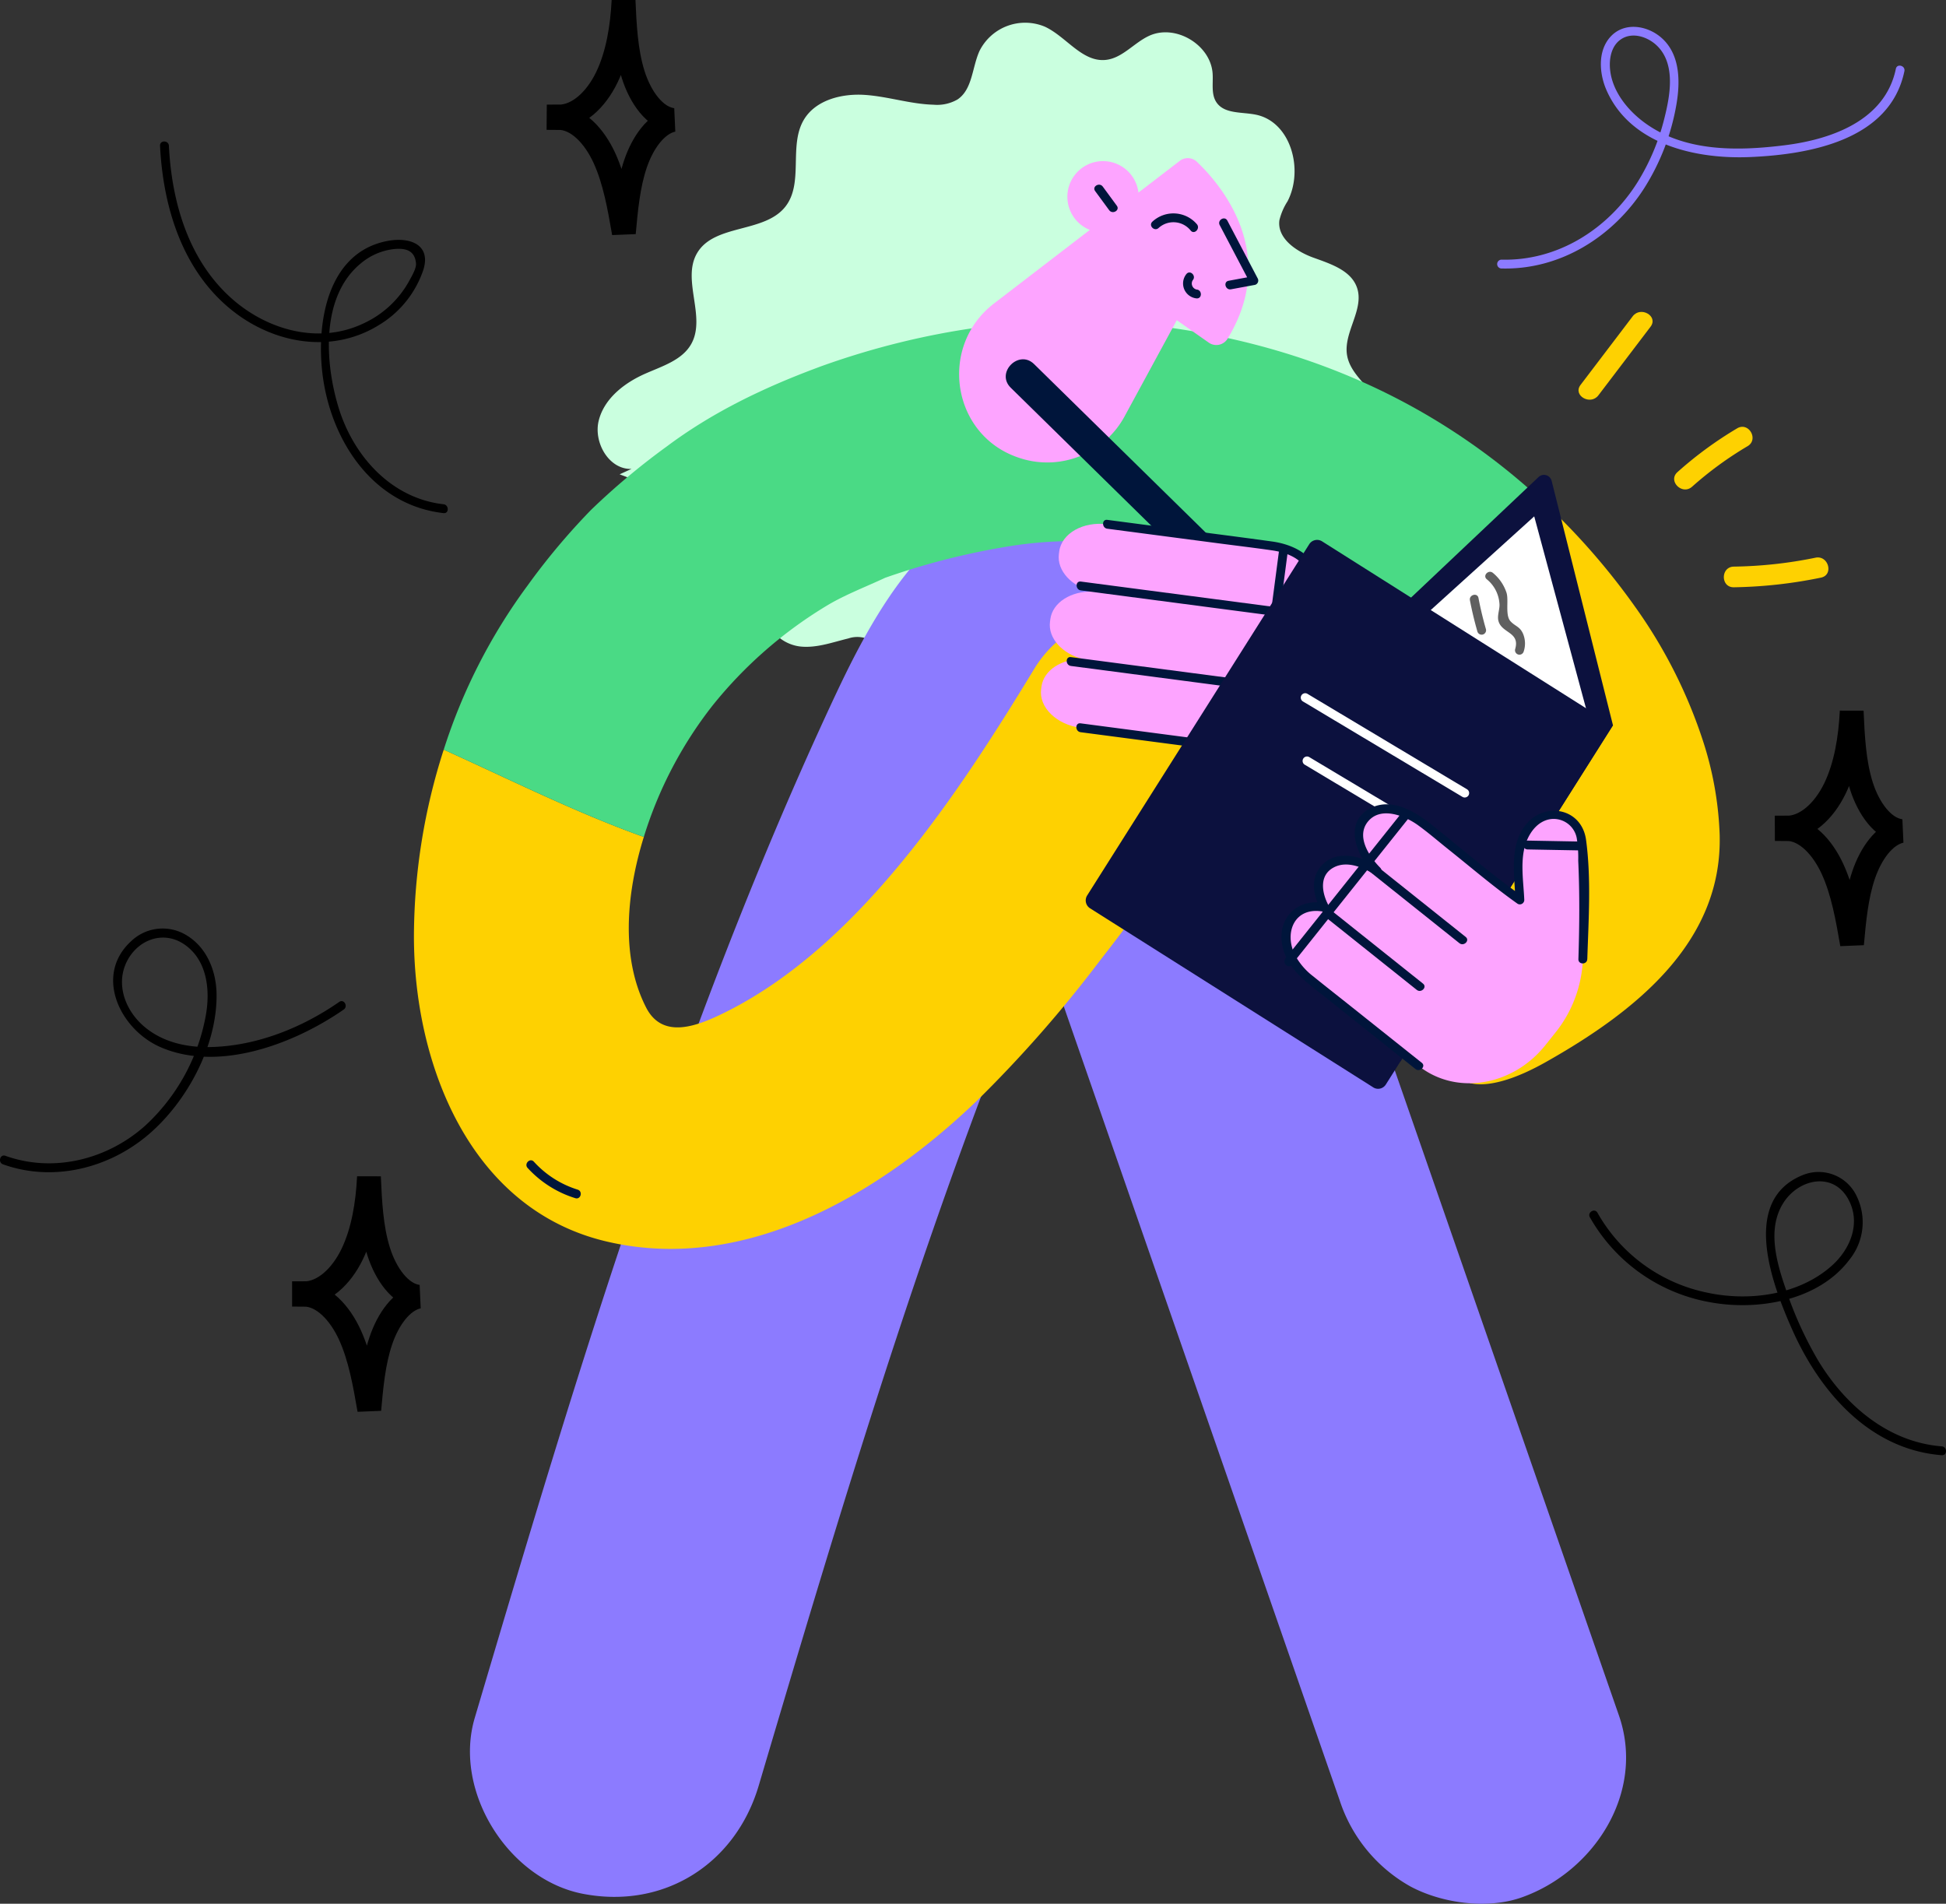
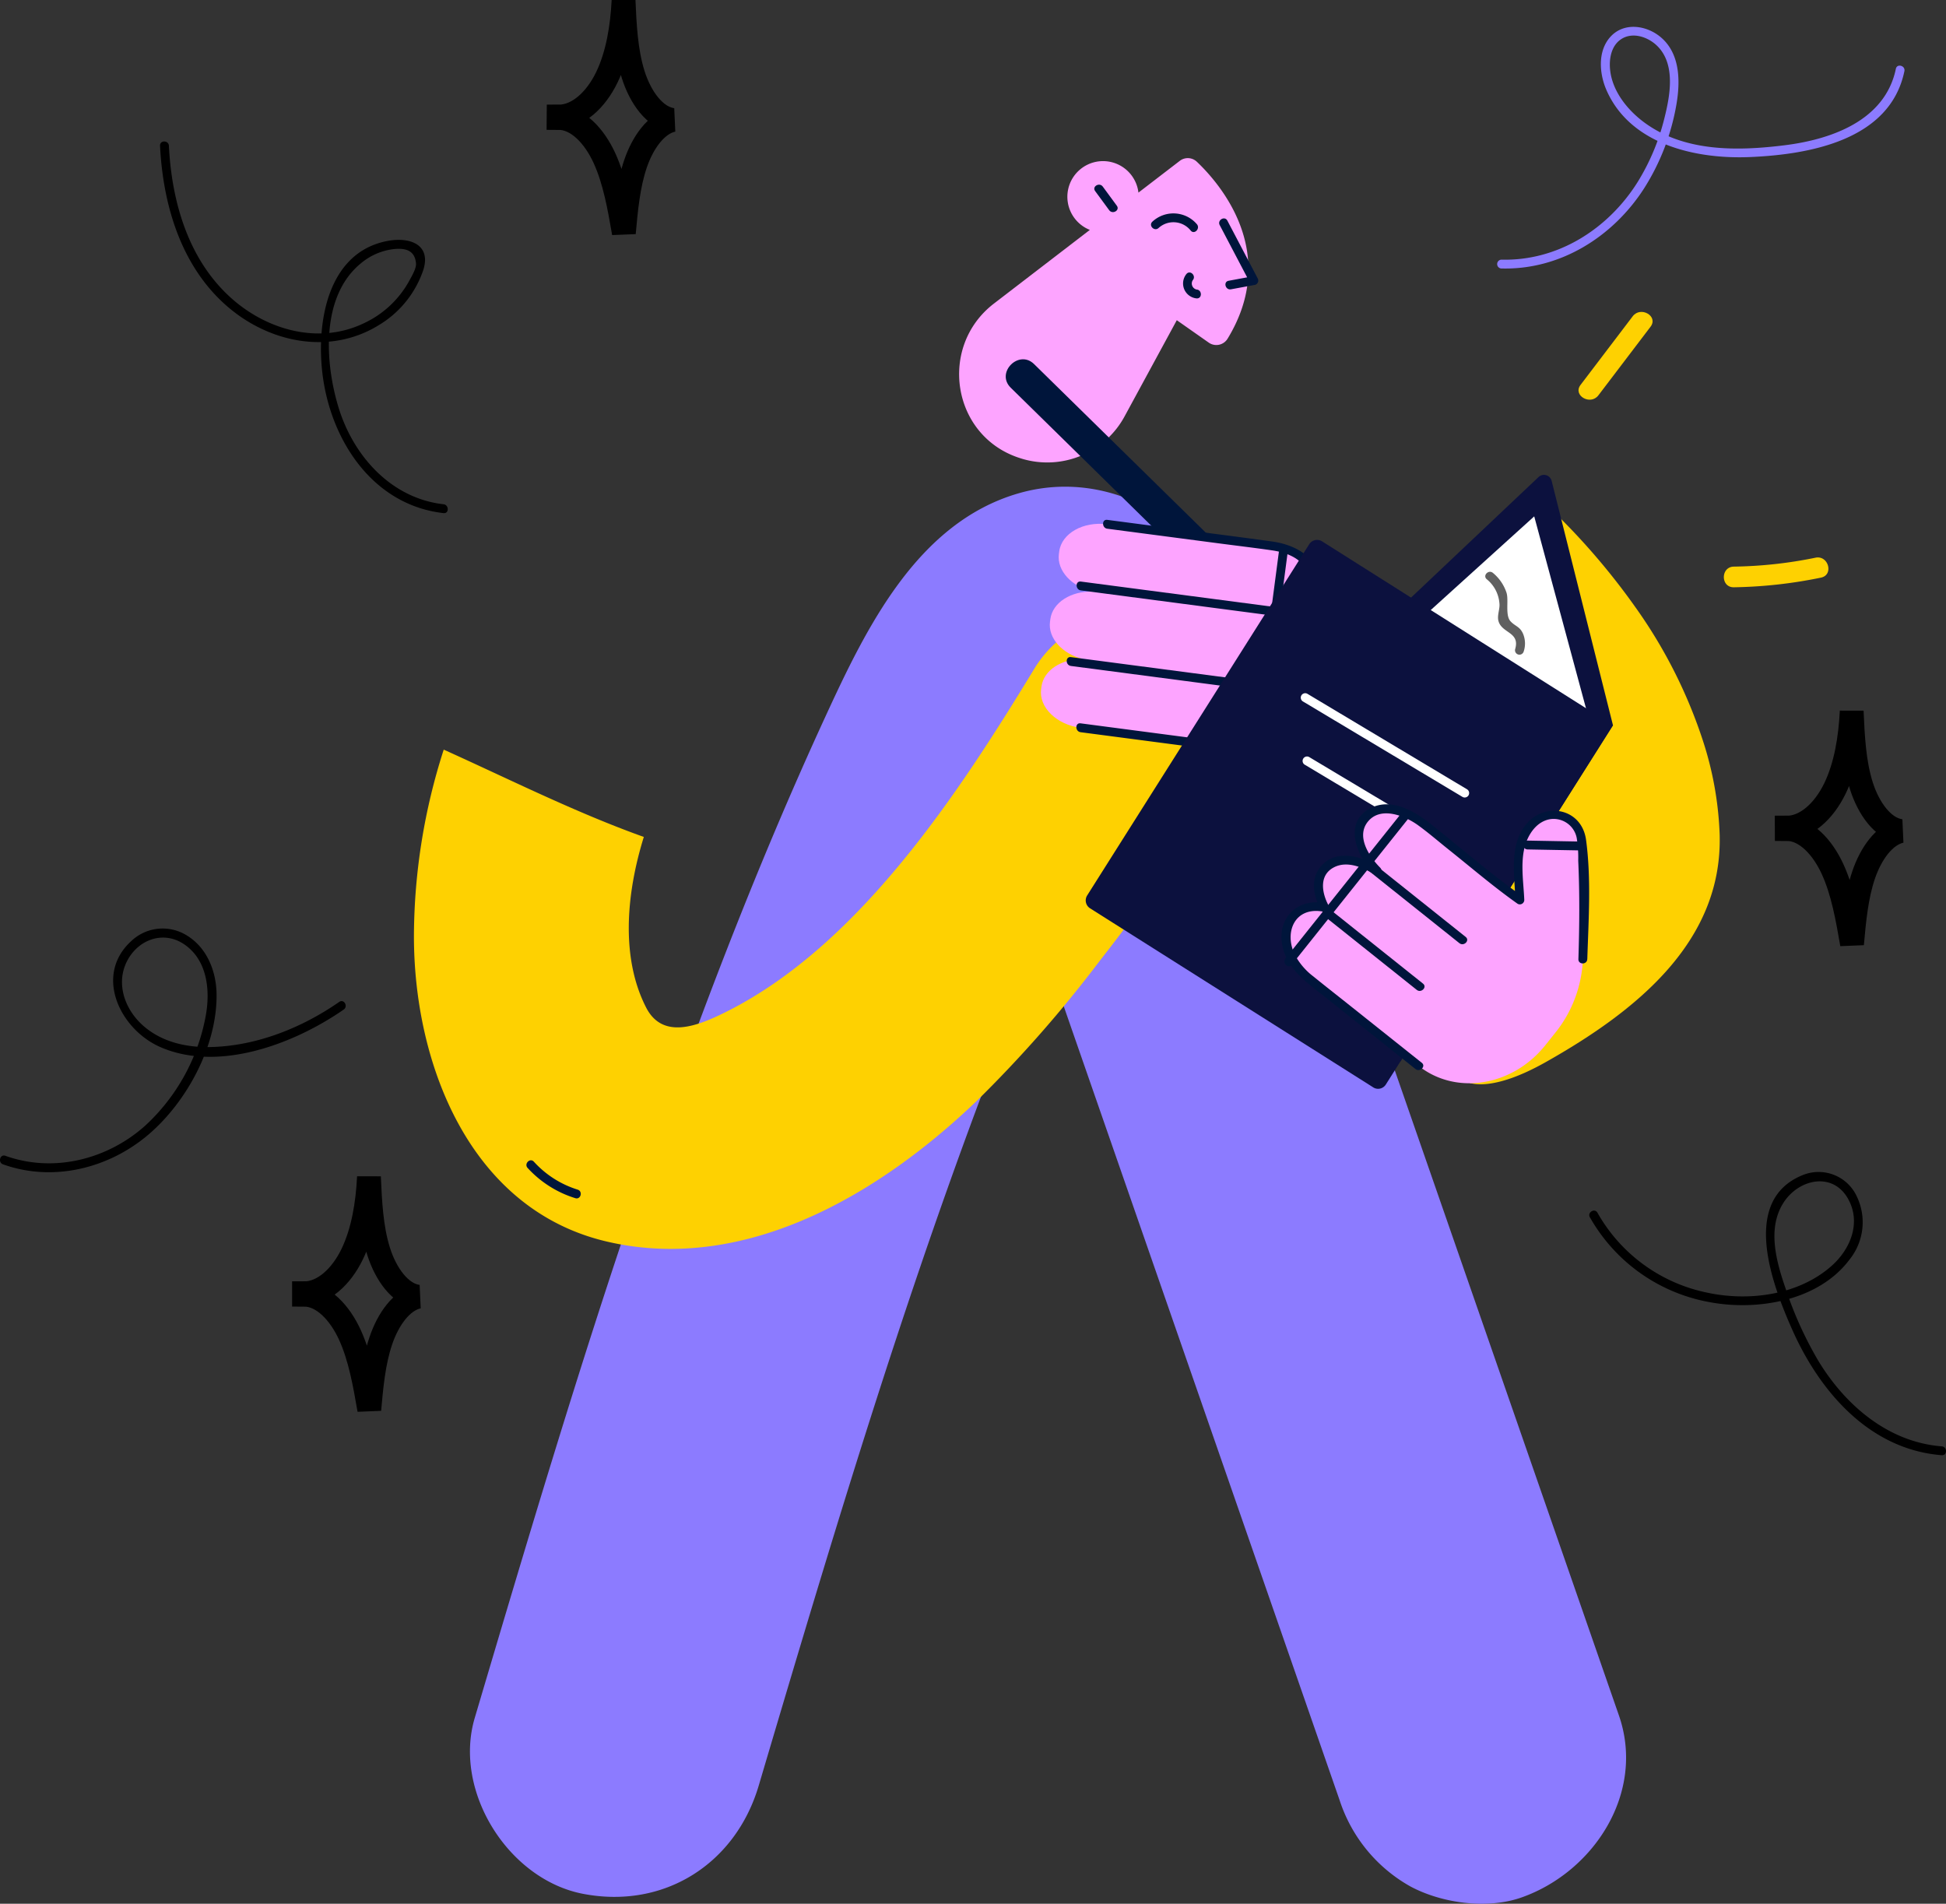
<svg xmlns="http://www.w3.org/2000/svg" width="408.891" height="400" viewBox="0 0 408.891 400">
  <rect x="0" y="0" width="408.891" height="400" fill="#333333" stroke="none" />
  <defs>
    <clipPath id="clip-path">
      <rect id="Rectangle_2217" data-name="Rectangle 2217" width="408.891" height="400" transform="translate(0 0)" fill="none" />
    </clipPath>
  </defs>
  <g id="Group_10443" data-name="Group 10443" transform="translate(0 0.003)">
    <g id="Group_10442" data-name="Group 10442" transform="translate(0 -0.003)" clip-path="url(#clip-path)">
      <path id="Path_12618" data-name="Path 12618" d="M314.114,1240.46c4.048.019,7.834-3.491,10.124-8.22s3.247-10.527,3.526-16.249c.234,5.3.489,10.735,2.007,15.594s4.584,9.105,8.319,9.593c-3.487.779-6.294,4.72-7.823,9.226s-1.992,9.568-2.435,14.529c-.94-5.438-1.915-10.99-4.057-15.7s-5.708-8.489-9.661-8.486Z" transform="translate(-250.239 -968.718)" fill="none" stroke="#000" stroke-width="5" />
      <path id="Path_12619" data-name="Path 12619" d="M165.356,147.1c.64,12.856,4.68,26.192,15.063,34.529,8.792,7.059,21,9.276,30.908,3.158a21.49,21.49,0,0,0,9.368-11.655c1.627-5.253-2.814-6.891-7.421-6.053-13.1,2.381-15.216,18.008-13.673,28.808,1.949,13.637,10.744,26.743,25.323,28.4,1.188.135,1.178-1.727,0-1.861-11.022-1.25-18.957-10.159-22.066-20.352-2.879-9.438-3.768-23.382,4.736-30.3a13.086,13.086,0,0,1,6.955-2.972c2.27-.214,4.344.188,4.589,3.007.1,1.112-.957,2.788-1.465,3.755a20.893,20.893,0,0,1-9.569,8.865c-9.272,4.424-19.988,1.484-27.469-5.037C171.374,171.32,167.81,159,167.217,147.1c-.059-1.192-1.92-1.2-1.861,0" transform="translate(-131.73 -116.474)" />
      <path id="Path_12620" data-name="Path 12620" d="M.635,1008.934c10.451,3.747,22.1.907,30.46-6.171,8.16-6.909,14.557-18.749,14.409-29.613-.067-4.9-2.1-9.936-6.52-12.469a9.566,9.566,0,0,0-11.364,1.308c-7.946,7.194-2.411,18.573,6.026,22.287,12.306,5.418,28.288-.712,38.578-7.867.976-.679.047-2.292-.939-1.607-7.856,5.462-17.38,9.273-27.041,9.488-5.228.116-10.515-1.107-14.434-4.736-3.667-3.395-5.5-8.737-3.085-13.38,2.365-4.539,7.694-6.431,12.053-3.419,4.845,3.348,5.432,9.767,4.431,15.086a41.6,41.6,0,0,1-12.7,22.971c-7.934,7.1-19.233,9.967-29.381,6.329-1.129-.4-1.615,1.392-.495,1.794" transform="translate(0 -764.291)" />
-       <path id="Path_12621" data-name="Path 12621" d="M624.639,117.111c-4.744.151-8.037-5.582-6.875-10.184s5.33-7.849,9.665-9.783c3.618-1.614,7.863-2.855,9.786-6.318,3.163-5.695-2.1-13.5,1.234-19.1,3.661-6.151,14.154-4.105,18.55-9.755,3.85-4.949.666-12.691,3.8-18.124,2.436-4.231,7.955-5.644,12.826-5.327s9.6,1.937,14.485,2.064a8.576,8.576,0,0,0,5.034-1.1c3.171-2.125,3.048-6.748,4.633-10.22A10.722,10.722,0,0,1,711.523,24.2c4.479,2.094,7.794,7.441,12.717,6.975,3.528-.334,5.983-3.618,9.209-5.084,5.517-2.507,12.888,1.895,13.3,7.941.139,2.064-.352,4.342.806,6.057,1.687,2.5,5.407,1.979,8.356,2.607,7.294,1.552,10.012,11.561,6.581,18.183a12.805,12.805,0,0,0-1.711,3.974c-.521,3.8,3.523,6.555,7.132,7.863s7.89,2.656,9.161,6.278c1.611,4.591-2.87,9.4-2.082,14.2.507,3.086,3.037,5.356,5.054,7.747s15.018,28.35,13.5,31.082c-1.382,2.481-16.059-19.4-17.95-17.279-5.274,5.913,3.729,17.642-2.592,22.419-2.561,1.936-6.355,1.286-9.061,3.012-5.454,3.478-2.512,13.136-7.438,17.329-4.085,3.476-10.312.764-15.637,1.4-5.655.676-9.977,5.123-14.7,8.308s-11.766,4.931-15.637.754c-1.927-2.08-2.564-5.2-4.771-6.985-2.813-2.269-7.047-1.441-10.19.343s-5.83,4.391-9.2,5.683-7.961.68-9.5-2.59c-1.814-3.854.9-10.109-3.038-11.735a5.914,5.914,0,0,0-3.619.044c-3.3.8-6.6,2.032-9.975,1.71s-6.882-2.9-6.743-6.289c.118-2.884,2.773-5.489,2.029-8.278-.857-3.21-5.34-3.646-8.477-2.553s-6.319,3.047-9.537,2.219c-3.125-.8-5.075-4.117-5.332-7.332s.814-6.372,1.87-9.421l-11.9-4.538Z" transform="translate(-491.954 -18.583)" fill="#caffdf" />
      <path id="Path_12622" data-name="Path 12622" d="M727.015,761.029,688.751,650.906,655.688,555.75c-2.793-8.04-5.345-16.221-8.413-24.161-2.7-6.988-6.056-14.059-11.841-19.1-9.493-8.281-22.171-11.771-34.465-8.25-21.412,6.133-32.178,28.472-40.731,47.055-14.918,32.41-27.605,65.869-39.148,99.615l-.188.547c-12.431,36.388-23.368,73.26-34.293,110.122-4.568,15.413,7.059,33.917,22.717,36.949,17.056,3.3,32.073-6.267,36.949-22.717,12.408-41.862,24.867-83.746,39.467-124.9q3.411-9.615,6.982-19.175,6.3-16.381,13.187-32.526l13.35,38.42q2.308,6.641,4.615,13.282l26.758,77.01,17.7,50.934a32.145,32.145,0,0,0,14.894,18.138c6.634,3.544,16.148,4.841,23.357,2.294,15.168-5.358,26.072-22.021,20.432-38.252" transform="translate(-386.857 -400.612)" fill="#8c7bff" />
      <path id="Path_12623" data-name="Path 12623" d="M577.185,24.587c4.048.019,7.835-3.491,10.125-8.22S590.557,5.84,590.835.119c.234,5.3.49,10.735,2.007,15.594s4.584,9.105,8.319,9.592c-3.487.78-6.294,4.72-7.823,9.227S591.347,44.1,590.9,49.061c-.94-5.439-1.915-10.991-4.057-15.7s-5.709-8.489-9.661-8.486Z" transform="translate(-459.814 -0.094)" fill="none" stroke="#000" stroke-width="5" />
      <path id="Path_12624" data-name="Path 12624" d="M1846.194,759.316c4.048.018,7.834-3.491,10.125-8.22s3.247-10.527,3.526-16.249c.234,5.3.49,10.735,2.007,15.594s4.584,9.106,8.319,9.593c-3.487.78-6.295,4.72-7.823,9.227s-1.991,9.567-2.435,14.529c-.94-5.438-1.914-10.991-4.057-15.7s-5.709-8.489-9.661-8.486Z" transform="translate(-1470.769 -585.415)" fill="none" stroke="#000" stroke-width="5" />
      <path id="Path_12625" data-name="Path 12625" d="M1494.806,590.558a71.631,71.631,0,0,0-3.514-19.955,103.735,103.735,0,0,0-14.132-27.992,144.166,144.166,0,0,0-18.909-21.764c-11.754,10.232-23.7,20.276-35.465,30.494a114.665,114.665,0,0,1,13.318,13.559c5.426,7.479,9.944,15.521,12.365,24.519a5.669,5.669,0,0,1,.209,1.872c-.189,2.616-2.238,3.684-4.619,4.021,6.5,14.056-6.417,32.463-1.713,47.225.3-.11,4.66,1.9,15.9-4.438,19.028-10.72,37.054-25.22,36.554-47.54" transform="translate(-1133.463 -414.931)" fill="#fed101" />
      <path id="Path_12626" data-name="Path 12626" d="M1642.339,1220.412a36.233,36.233,0,0,0,25,17.8c10.1,1.938,23.054-.2,29.575-8.948a12.505,12.505,0,0,0,1.528-13.186,8.843,8.843,0,0,0-11.322-4.56c-13.345,5.325-6.341,23.314-2.28,32.474,5.805,13.094,16.279,25.218,31.425,26.409,1.194.094,1.188-1.768,0-1.861-11.264-.886-20.271-8.638-25.937-17.981a78.286,78.286,0,0,1-6.869-15.181c-1.927-5.6-3.9-12.506-.5-17.942,3.189-5.087,10.479-6.731,13.7-.769,2.682,4.963.4,10.469-3.541,13.961-6.915,6.126-17.315,7.512-26.092,5.626a34.361,34.361,0,0,1-23.09-16.786c-.573-1.052-2.181-.113-1.607.939" transform="translate(-1308.271 -964.641)" />
      <path id="Path_12627" data-name="Path 12627" d="M1547.932,78.514c12.3.327,23.383-6.612,29.94-16.789a47.975,47.975,0,0,0,6.81-17.631c.845-4.872.823-10.728-3.3-14.188-2.979-2.5-7.679-3.2-10.526-.107-2.776,3.014-2.38,7.806-.841,11.293,5.053,11.454,18.86,14.488,30.139,14.009,12.441-.528,29.427-3.515,32.438-18.045.242-1.169-1.551-1.668-1.794-.495-2.252,10.86-13.531,14.829-23.3,16.053-9.879,1.237-20.959,1.455-29.39-4.657-3.631-2.632-6.911-6.655-7.359-11.254-.225-2.309.263-5.048,2.374-6.4,2.432-1.56,5.66-.407,7.551,1.468,3.927,3.893,2.662,10.535,1.457,15.3a46.454,46.454,0,0,1-5.6,13.294c-6.183,9.856-16.78,16.607-28.606,16.293a.931.931,0,0,0,0,1.861" transform="translate(-1232.443 -22.102)" fill="#8c7bff" />
      <path id="Path_12628" data-name="Path 12628" d="M589.821,637.9c-11.383-5.938-25.015-2.6-31.772,8.513-15.69,25.81-36.73,58.181-64.95,72.171-5.763,2.857-13.1,5.8-16.594-1-5.219-10.168-4.348-23.416-.491-35.858-14.38-5.142-28.085-12.053-42.043-18.345a128.9,128.9,0,0,0-6.259,38.723c-.151,26.893,11.531,57.94,40.668,64.672,29.165,6.738,57.4-10.2,77.672-29.666a267.455,267.455,0,0,0,25.777-29.371,410.844,410.844,0,0,0,26.505-38.072c6.332-10.417,2.455-26.049-8.513-31.771" transform="translate(-340.735 -505.873)" fill="#fed101" />
-       <path id="Path_12629" data-name="Path 12629" d="M663.615,350.342c-18.125-10.316-37.889-16.063-58.539-18.246-22.459-2.375-45.935,1.2-67.127,8.794q-.556.2-1.1.41c-11.161,4.165-21.886,9.312-31.455,16.468a147.983,147.983,0,0,0-15.95,13.359,141.572,141.572,0,0,0-13.318,15.868A118.65,118.65,0,0,0,458.495,421.5c13.958,6.292,27.663,13.2,42.043,18.345a85.519,85.519,0,0,1,14.451-27.628A90.882,90.882,0,0,1,539.394,391c3.714-2.171,7.888-3.757,11.853-5.614a151.014,151.014,0,0,1,26.716-6.726c25.45-3.934,52.781,4.214,73.658,19.245,1,.812,1.988,1.645,2.964,2.488,11.767-10.219,23.711-20.262,35.465-30.495a138.593,138.593,0,0,0-26.434-19.557" transform="translate(-365.26 -263.984)" fill="#4ada85" />
      <path id="Path_12630" data-name="Path 12630" d="M998.366,193.94l20.15-15.472a7.492,7.492,0,1,1,10.09-8.553c.051.239.09.478.118.716l8.693-6.674a2.755,2.755,0,0,1,3.577.186c4.89,4.64,17.453,19.128,6.468,37.174a2.769,2.769,0,0,1-3.954.841l-6.724-4.718-10.918,20.112a18.48,18.48,0,0,1-21.264,9.1q-.581-.169-1.162-.366c-13.97-4.762-16.782-23.356-5.075-32.344" transform="translate(-789.518 -130.161)" fill="#fda4ff" />
      <path id="Path_12631" data-name="Path 12631" d="M1190.912,223.56a4.633,4.633,0,0,1,6.734.544c.754.931,2.062-.392,1.316-1.316a6.492,6.492,0,0,0-9.367-.544c-.873.823.445,2.137,1.316,1.316" transform="translate(-947.462 -175.665)" fill="#00153b" />
      <path id="Path_12632" data-name="Path 12632" d="M1259.861,227.093l6.369,12.127.556-1.367-5.052.935c-1.176.218-.678,2.011.495,1.794l5.052-.935a.94.94,0,0,0,.556-1.367l-6.37-12.127c-.557-1.06-2.163-.121-1.607.939" transform="translate(-1003.575 -179.794)" fill="#00153b" />
      <path id="Path_12633" data-name="Path 12633" d="M1223.114,281.848a3.152,3.152,0,0,0,2.125,5.143c1.195.079,1.19-1.782,0-1.861a1.3,1.3,0,0,1-.81-1.966c.789-.9-.522-2.217-1.316-1.316" transform="translate(-973.808 -224.293)" fill="#00153b" />
      <path id="Path_12634" data-name="Path 12634" d="M1130.885,192.159l2.953,4.021c.7.955,2.317.028,1.607-.939l-2.953-4.021c-.7-.955-2.317-.028-1.607.939" transform="translate(-900.778 -152.015)" fill="#00153b" />
      <path id="Path_12635" data-name="Path 12635" d="M1040.248,377.212l49.73,48.813c3.2,3.143,8.123-1.805,4.908-4.961l-49.729-48.813c-3.2-3.143-8.123,1.805-4.908,4.961" transform="translate(-827.879 -295.752)" fill="#00153b" />
      <path id="Path_12636" data-name="Path 12636" d="M1079.412,547.023l-.069.529c-.462,3.515,2.7,6.9,7.172,7.912-4.586-.176-8.51,2.277-8.971,5.793l-.07.529c-.452,3.444,2.573,6.759,6.906,7.845-4.467-.07-8.245,2.352-8.7,5.8l-.07.53c-.5,3.8,3.228,7.452,8.283,8.115l35.248,4.628c5.054.664,9.6-1.9,10.1-5.7l.07-.53c.452-3.444-2.573-6.759-6.906-7.845,4.466.07,8.245-2.352,8.7-5.8l.07-.53c.462-3.515-2.7-6.9-7.172-7.912,4.586.176,8.51-2.277,8.971-5.792l.07-.53c.5-3.8-3.228-7.452-8.283-8.116l-35.248-4.628c-5.054-.664-9.6,1.9-10.1,5.7" transform="translate(-856.85 -431.158)" fill="#fda4ff" />
      <path id="Path_12637" data-name="Path 12637" d="M1113.058,581.732l21.89,2.874,11.908,1.563c3.883.51,8.135.262,10.894-2.92,4.553-5.251-.6-11.228-5.936-12.794l-.247,1.827c4.308-.1,9.014-2.107,9.645-6.859.645-4.863-3.559-8.063-7.8-9.206q-.124.913-.248,1.827c5.128-.01,11.152-3.253,9.862-9.258-.962-4.481-5.575-6.547-9.68-7.117-8.442-1.17-16.9-2.219-25.35-3.328l-9.321-1.224c-1.183-.155-1.172,1.707,0,1.861l23.661,3.107c3.64.478,7.291.909,10.924,1.434,2.678.387,5.464,1.337,7.073,3.679,3.561,5.181-2.533,8.975-7.169,8.985a.935.935,0,0,0-.247,1.827c3.277.883,6.974,3.24,6.472,7.147-.49,3.805-4.494,5.184-7.819,5.264a.935.935,0,0,0-.247,1.827c4.611,1.352,9.2,6.982,3.932,10.786-2.176,1.571-4.877,1.7-7.437,1.4-3.607-.428-7.206-.946-10.807-1.419l-23.951-3.145c-1.183-.155-1.172,1.707,0,1.861" transform="translate(-886.013 -427.887)" fill="#00153b" />
      <path id="Path_12638" data-name="Path 12638" d="M1103.092,680.8l40.824,5.36c1.184.155,1.173-1.707,0-1.861l-40.824-5.36c-1.184-.155-1.172,1.707,0,1.861" transform="translate(-878.073 -540.871)" fill="#00153b" />
      <path id="Path_12639" data-name="Path 12639" d="M1113.344,602.721l40.765,5.352c1.184.155,1.172-1.707,0-1.861l-40.765-5.352c-1.183-.156-1.172,1.707,0,1.861" transform="translate(-886.241 -478.667)" fill="#00153b" />
      <path id="Path_12640" data-name="Path 12640" d="M1296.641,606.734q2.728-20.776,5.456-41.552c.156-1.184-1.707-1.172-1.861,0q-2.728,20.776-5.456,41.552c-.155,1.183,1.707,1.172,1.86,0" transform="translate(-1031.479 -449.547)" fill="#00153b" />
      <path id="Path_12641" data-name="Path 12641" d="M1316.27,543.271l-12.886-51.358a1.659,1.659,0,0,0-2.748-.8l-73.8,69.77L1271.551,614Z" transform="translate(-977.355 -390.881)" fill="#0c113e" />
      <path id="Path_12642" data-name="Path 12642" d="M1324.744,578.3l-12.077-44.775-69.588,62.992,35.3,55.11Z" transform="translate(-990.298 -425.029)" fill="#fff" />
      <path id="Path_12643" data-name="Path 12643" d="M1182.259,672.89l-59.5-37.621a1.961,1.961,0,0,1-.61-2.707l46.653-73.79a1.962,1.962,0,0,1,2.707-.61l61.123,38.645L1184.9,672.294a1.916,1.916,0,0,1-2.644.6" transform="translate(-893.714 -444.417)" fill="#0c113e" />
      <path id="Path_12644" data-name="Path 12644" d="M1344.478,717.894l33.573,20.084a.931.931,0,0,0,.939-1.606l-33.573-20.084a.931.931,0,0,0-.939,1.607" transform="translate(-1070.723 -570.519)" fill="#fff" />
      <path id="Path_12645" data-name="Path 12645" d="M1346.316,783.224l18.212,10.9a.931.931,0,0,0,.939-1.607l-18.212-10.895a.931.931,0,0,0-.939,1.606" transform="translate(-1072.187 -622.564)" fill="#fff" />
      <path id="Path_12646" data-name="Path 12646" d="M1391.311,855.754l-.572-12.542c-.073-3.409-2.852-6.86-7.061-5.978-4.072.853-6.378,5.539-6.286,9.889l.315,7.961-1.829-1.292L1357.3,838.963c-4.358-3.477-9.8-3.974-12.087-1.105l-.319.4c-2.118,2.654-.823,7.294,2.832,10.727-4.16-2.8-8.97-3.033-11.088-.38l-.319.4c-1.528,1.914-1.273,4.86.356,7.642-2.653-.661-5.266-.067-6.765,1.811-2.789,3.5-1.288,9.331,3.353,13.034l23.178,18.461c7.817,6.227,19.728,4.285,26.609-4.339l2.091-2.62a26.326,26.326,0,0,0,5.806-15.485Z" transform="translate(-1058.35 -665.992)" fill="#fda4ff" />
      <path id="Path_12647" data-name="Path 12647" d="M1388.386,863.572c.259-8.242.846-16.819-.259-25.029-.934-6.933-9.2-8.2-13.015-2.746-3.094,4.423-2.02,10.3-1.821,15.347l1.4-.8c-6.414-4.532-12.747-10.009-19.02-15.014-3.442-2.746-8.363-5.753-12.825-3.473-5.938,3.035-2.789,10.315.731,13.85l1.127-1.461c-3.28-2.043-8.291-3.743-11.627-.831-3.022,2.637-2.389,6.557-.7,9.767l1.051-1.367c-6.682-1.275-11,4.191-8.663,10.512,1.435,3.879,4.7,6.172,7.79,8.632l19.734,15.718c.928.738,2.253-.57,1.316-1.316l-15.616-12.438c-2.391-1.9-4.8-3.784-7.174-5.714a13.875,13.875,0,0,1-3.85-4.492c-2.374-4.76-.046-10.255,5.968-9.108a.943.943,0,0,0,1.051-1.366c-1.437-2.726-1.972-6.393,1.248-7.991,2.79-1.385,6.127.1,8.53,1.6a.934.934,0,0,0,1.128-1.461c-2.341-2.35-5.213-6.671-2.512-9.811s7.718-1.111,10.459.876c2.168,1.572,4.212,3.341,6.3,5.011,4.833,3.856,9.556,7.915,14.608,11.484a.936.936,0,0,0,1.4-.8c-.156-3.951-1.012-8.647.505-12.4.851-2.108,2.426-4.085,4.783-4.549a4.941,4.941,0,0,1,5.722,3.878,25.832,25.832,0,0,1,.325,4.821c.318,6.95.257,13.724.038,20.682-.038,1.2,1.823,1.2,1.86,0" transform="translate(-1054.865 -662.053)" fill="#00153b" />
      <path id="Path_12648" data-name="Path 12648" d="M1409.2,890.733l19.834,15.826c.927.739,2.252-.568,1.316-1.315l-19.834-15.826c-.927-.739-2.252.569-1.315,1.315" transform="translate(-1122.38 -708.379)" fill="#00153b" />
      <path id="Path_12649" data-name="Path 12649" d="M1366.753,940.272l19.5,15.56c.927.74,2.252-.569,1.316-1.316l-19.5-15.56c-.927-.739-2.252.569-1.316,1.316" transform="translate(-1088.567 -747.844)" fill="#00153b" />
      <path id="Path_12650" data-name="Path 12650" d="M1328.689,870.687l24.39-30.567c.74-.927-.568-2.252-1.316-1.315l-24.39,30.566c-.739.927.569,2.252,1.316,1.316" transform="translate(-1057.276 -667.977)" fill="#00153b" />
      <path id="Path_12651" data-name="Path 12651" d="M1574.738,870.4l11.4.209a.931.931,0,0,0,0-1.861l-11.4-.209a.931.931,0,0,0,0,1.86" transform="translate(-1253.797 -691.92)" fill="#00153b" />
      <path id="Path_12652" data-name="Path 12652" d="M544.206,1200.51a22.631,22.631,0,0,0,10.017,6.348c1.145.359,1.635-1.437.495-1.794a20.745,20.745,0,0,1-9.2-5.87c-.81-.885-2.124.434-1.315,1.316" transform="translate(-433.339 -955.103)" fill="#00153b" />
      <path id="Path_12653" data-name="Path 12653" d="M1635.23,339.806l10.962-14.421c1.69-2.224-2.078-4.389-3.749-2.191l-10.962,14.421c-1.69,2.224,2.078,4.389,3.749,2.191" transform="translate(-1299.378 -256.741)" fill="#fed101" />
-       <path id="Path_12654" data-name="Path 12654" d="M1733.655,453.6a74.149,74.149,0,0,1,11.663-8.516c2.4-1.422.221-5.177-2.191-3.749a79.967,79.967,0,0,0-12.542,9.195c-2.089,1.865.991,4.927,3.07,3.07" transform="translate(-1378.115 -351.336)" fill="#fed101" />
      <path id="Path_12655" data-name="Path 12655" d="M1783.321,582.261a97.728,97.728,0,0,0,18.311-2.028c2.734-.565,1.577-4.751-1.155-4.187a91.351,91.351,0,0,1-17.156,1.873c-2.791.043-2.8,4.384,0,4.342" transform="translate(-1419.011 -458.865)" fill="#fed101" />
      <path id="Path_12656" data-name="Path 12656" d="M1535.005,592.374a7.24,7.24,0,0,1,2.69,5.368c.02,1.075-.505,2.283-.235,3.362.669,2.673,4.609,2.305,3.517,5.979a.931.931,0,0,0,1.794.495,5.3,5.3,0,0,0-.126-3.731c-.669-1.544-1.641-1.561-2.627-2.618-1.189-1.275-.345-4.4-.851-6.014a9.092,9.092,0,0,0-2.846-4.158c-.9-.782-2.221.529-1.316,1.316" transform="translate(-1222.619 -470.674)" fill="#606060" />
-       <path id="Path_12657" data-name="Path 12657" d="M1518.778,615.725q.637,3.321,1.572,6.567a.931.931,0,0,0,1.794-.495q-.936-3.249-1.572-6.567c-.225-1.175-2.018-.678-1.794.495" transform="translate(-1209.918 -489.588)" fill="#606060" />
    </g>
  </g>
</svg>